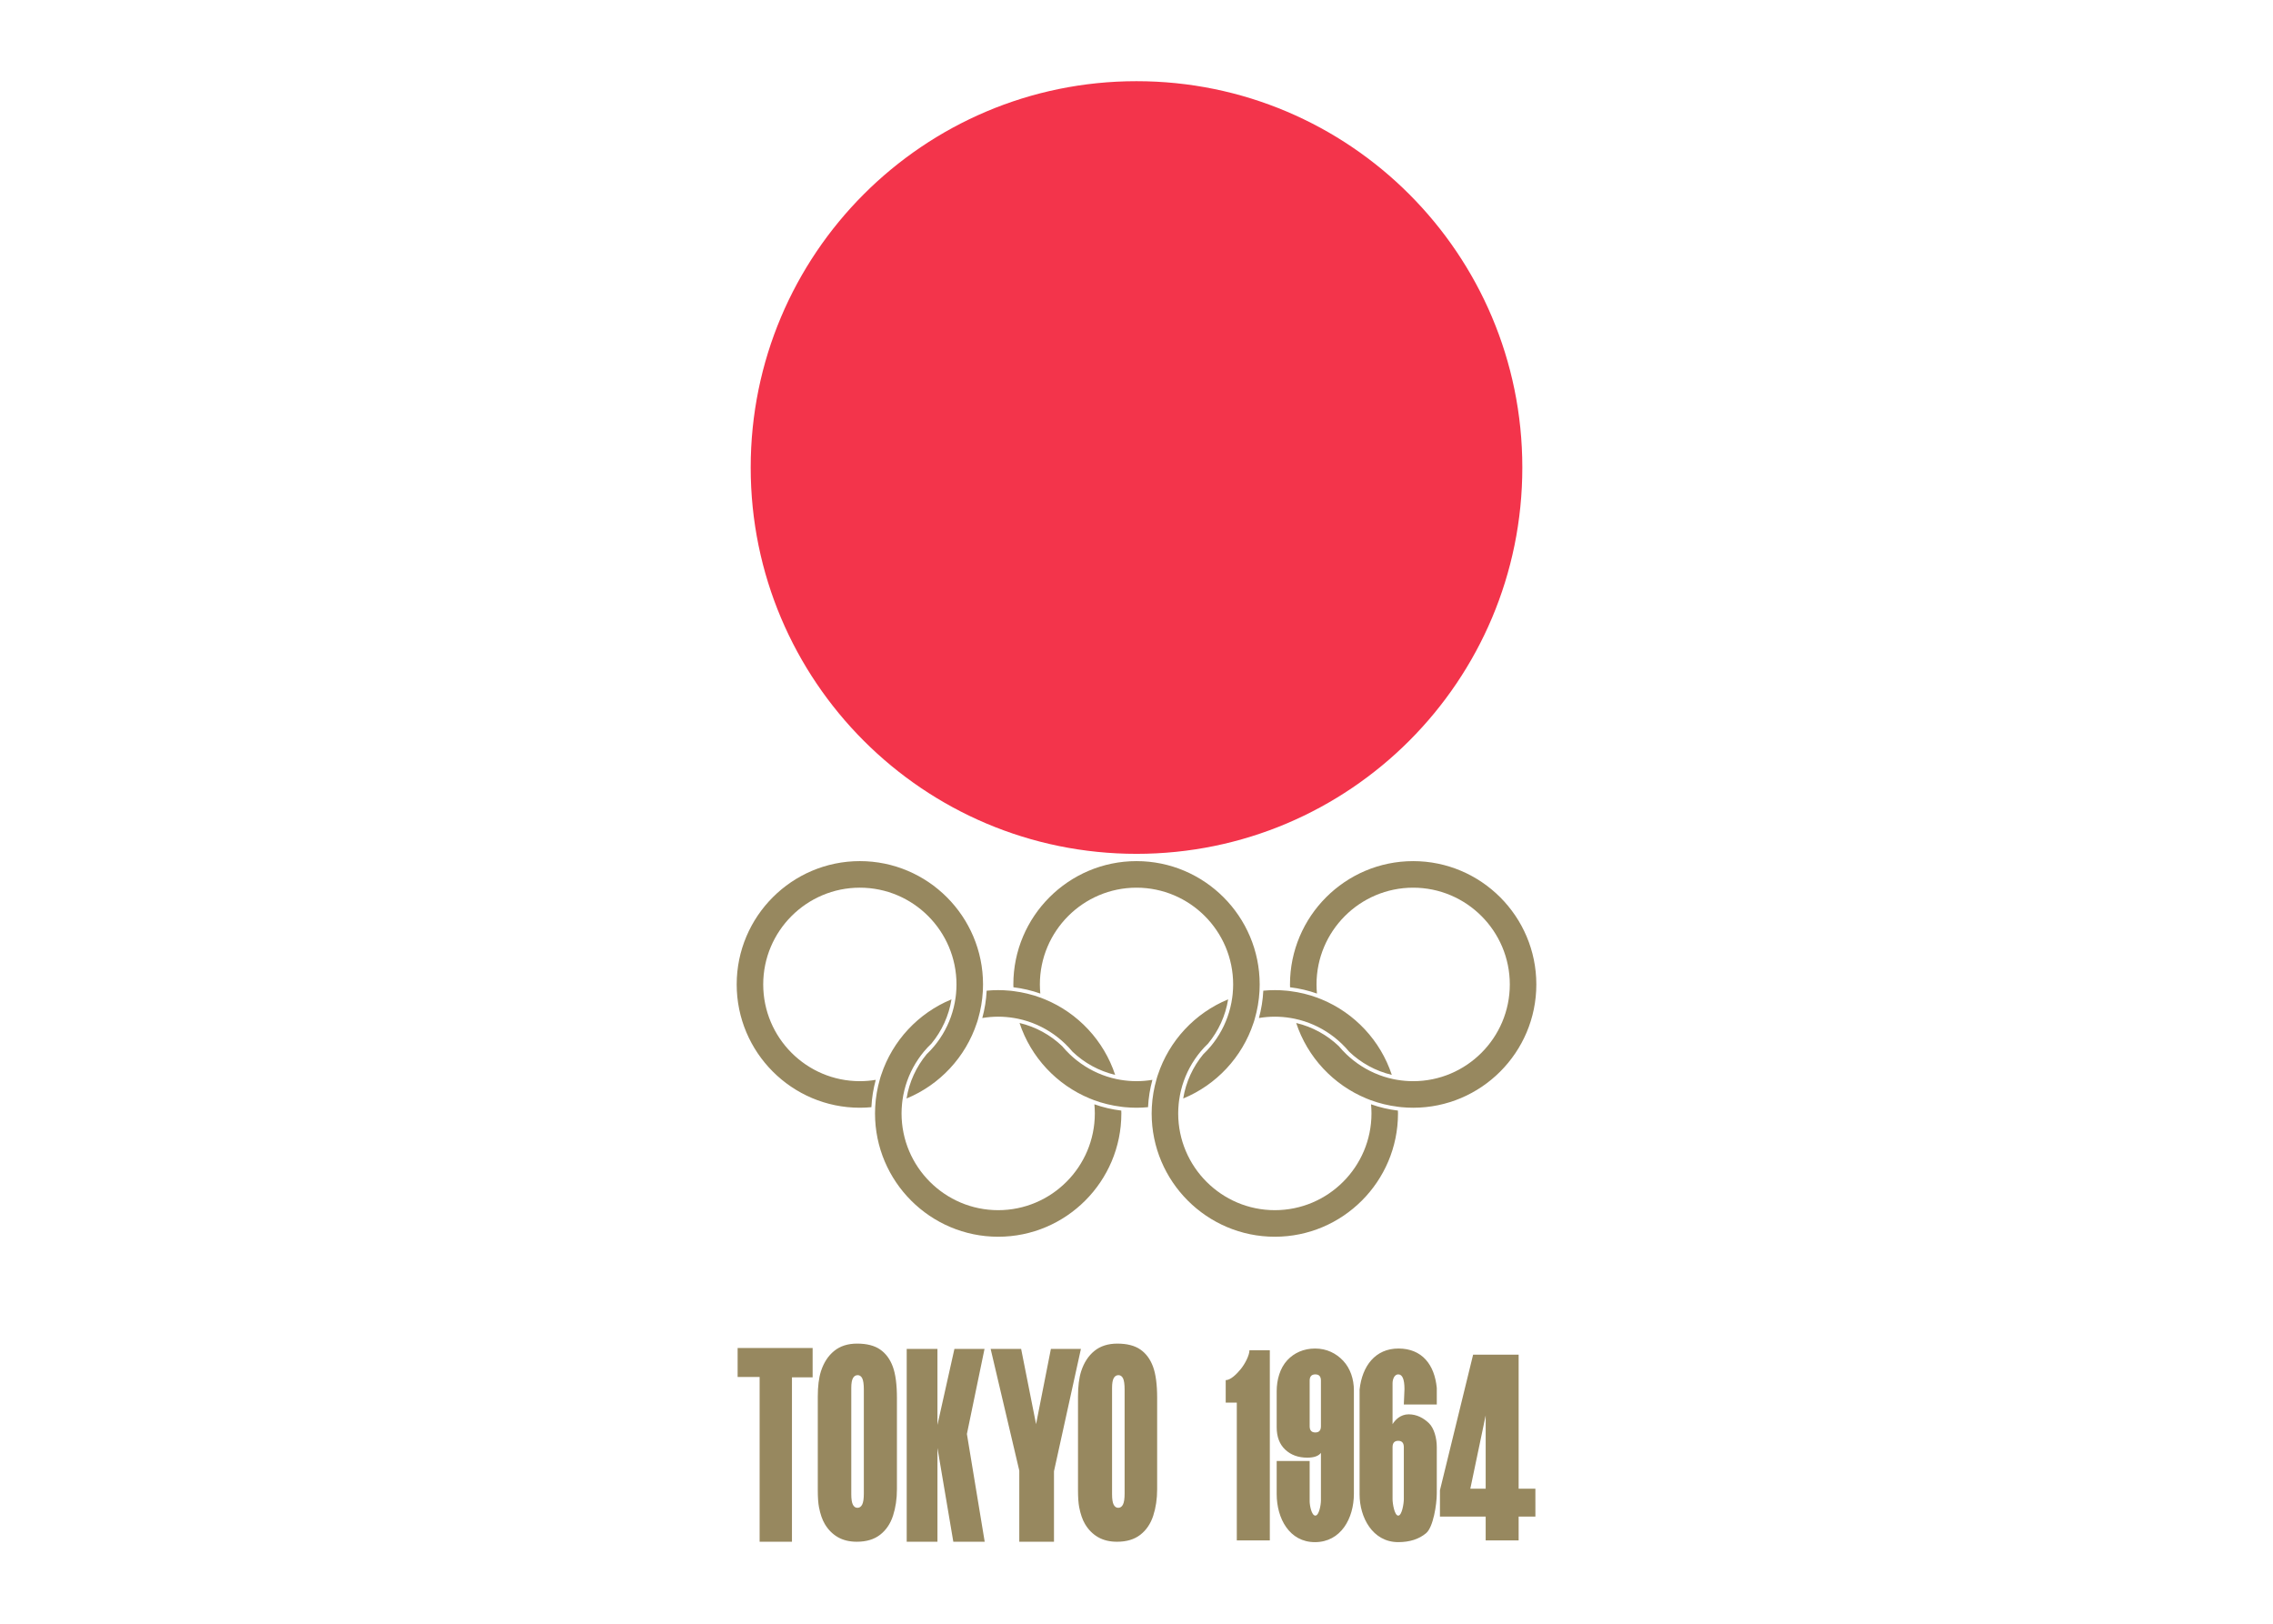
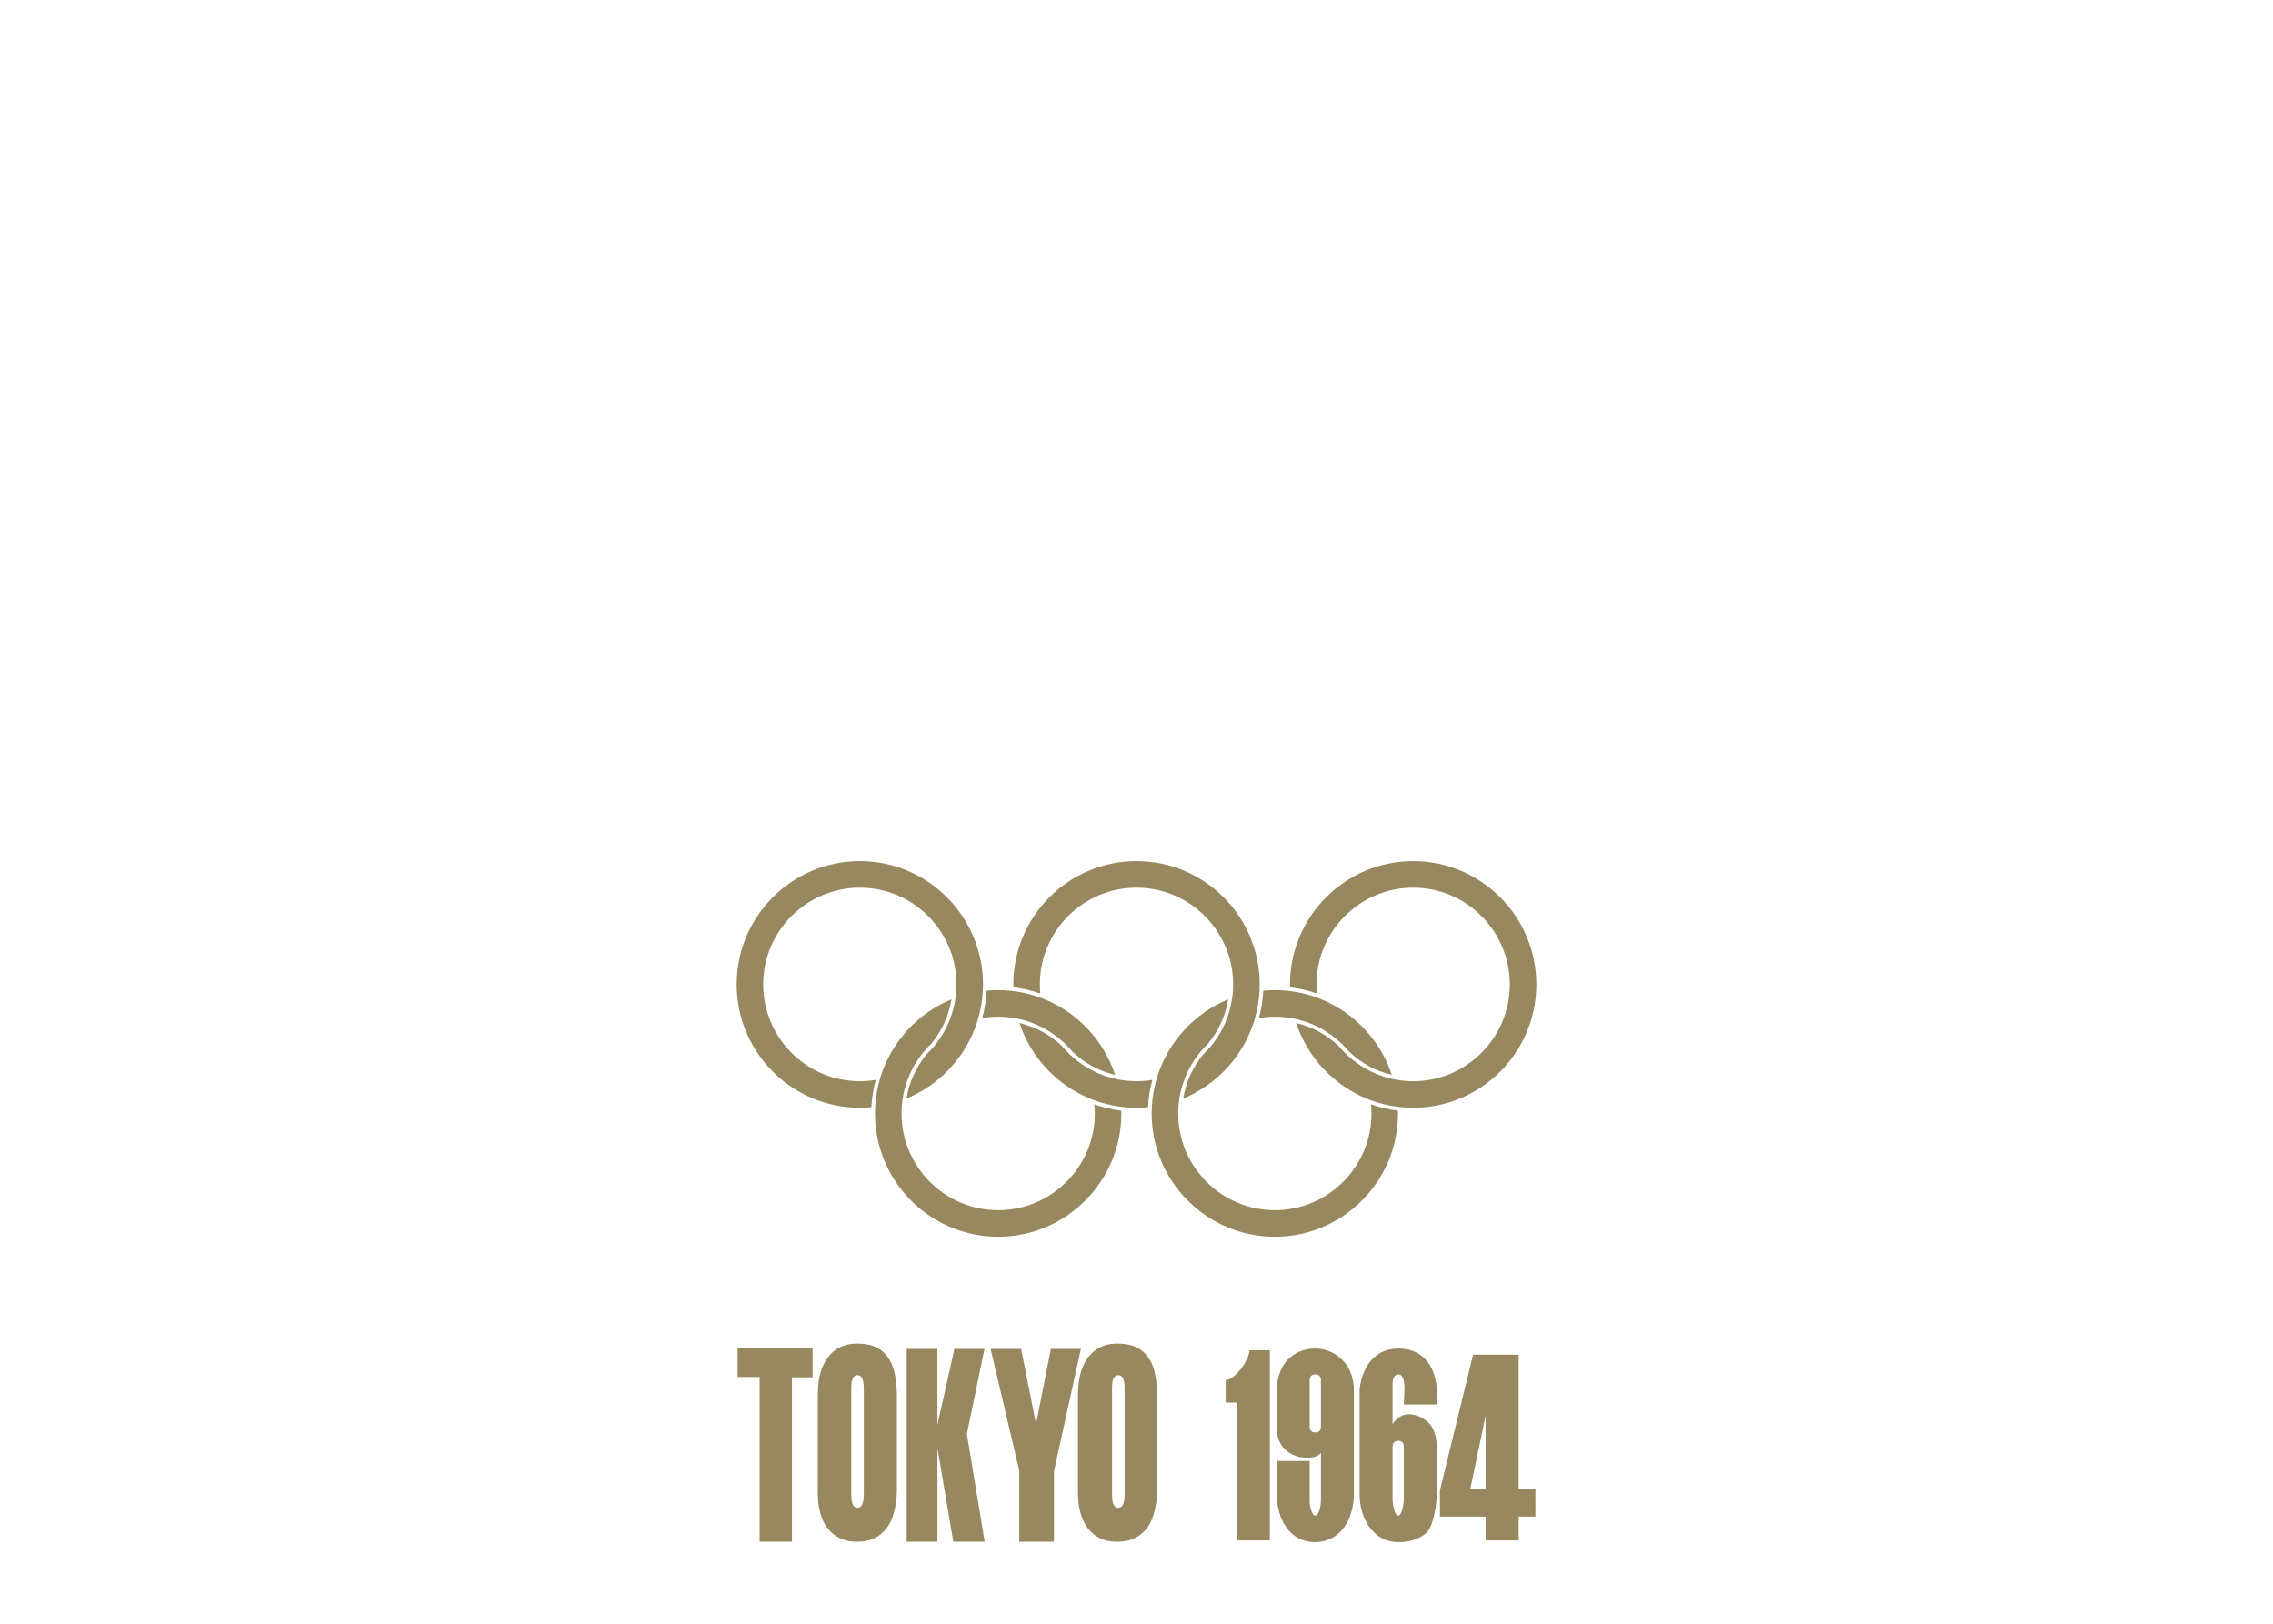
<svg xmlns="http://www.w3.org/2000/svg" clip-rule="evenodd" fill-rule="evenodd" stroke-linejoin="round" stroke-miterlimit="2" viewBox="0 0 560 400">
  <g transform="matrix(.973 0 0 .974 181.5 20)">
-     <path d="m198.925 97.71c.012 53.953-43.716 97.699-97.668 97.711s-97.699-43.715-97.711-97.668v-.042c-.012-53.953 43.716-97.699 97.669-97.711s97.699 43.716 97.71 97.668z" fill="#f3344b" fill-rule="nonzero" />
    <path d="m.236 327.726v-7.326h18.991v7.428h-5.235v41.575h-8.187v-41.677zm40.337 5.33v23.073c0 2.425-.331 4.653-.991 6.687-.66 2.031-1.748 3.637-3.262 4.816-1.515 1.181-3.483 1.771-5.907 1.771-1.864 0-3.468-.388-4.812-1.163s-2.443-1.885-3.297-3.327c-.637-1.07-1.126-2.479-1.468-4.228-.202-1.07-.303-2.491-.303-4.261v-23.761c0-2.578.264-4.698.792-6.359.715-2.206 1.833-3.927 3.356-5.161 1.522-1.235 3.456-1.853 5.802-1.853 2.454 0 4.4.498 5.837 1.492s2.505 2.436 3.204 4.326c.699 1.891 1.049 4.54 1.049 7.948zm-11.56 24.326c0 1.242.137 2.127.411 2.654.274.526.661.789 1.161.789.512 0 .908-.273 1.188-.82.28-.549.419-1.475.419-2.781v-26.289c0-1.369-.134-2.322-.402-2.859s-.652-.806-1.152-.806c-.523 0-.925.253-1.205.759-.28.505-.42 1.326-.42 2.464zm14.036 12.025v-48.767h7.783v19.205l4.295-19.205h7.621l-4.459 21.506 4.506 27.261h-7.946l-4.017-23.727v23.727zm21.252-48.767h7.723l3.779 19.024 3.754-19.024h7.602l-6.818 30.939v17.828h-8.785v-17.995zm42.161 12.42v23.073c0 2.425-.33 4.654-.991 6.686s-1.748 3.637-3.262 4.818c-1.514 1.18-3.483 1.769-5.907 1.769-1.864 0-3.469-.388-4.812-1.163-1.343-.776-2.443-1.885-3.298-3.327-.637-1.07-1.126-2.48-1.468-4.228-.201-1.069-.302-2.49-.302-4.261v-23.76c0-2.579.264-4.699.792-6.36.715-2.205 1.833-3.926 3.355-5.161 1.522-1.234 3.457-1.851 5.803-1.852 2.453 0 4.399.498 5.836 1.492 1.438.994 2.505 2.436 3.204 4.326.7 1.89 1.05 4.54 1.05 7.948zm-11.417 24.322c0 1.242.136 2.127.41 2.654.274.526.661.789 1.161.789.512 0 .908-.273 1.188-.82.28-.549.42-1.475.42-2.781v-26.289c0-1.369-.134-2.322-.402-2.859s-.652-.806-1.152-.806c-.524 0-.926.253-1.206.759-.28.505-.419 1.326-.419 2.464zm39.947 11.684h-8.361v-34.844h-2.81v-5.688c1.251 0 2.81-1.574 3.806-2.792 1.109-1.356 2.207-3.521 2.207-4.772h5.158zm1.74-20.09h8.347v10.191c0 1.051.479 3.626 1.44 3.626.943 0 1.414-2.745 1.414-3.796v-12.068c-.616.806-1.768 1.208-3.453 1.208-2.283 0-4.146-.677-5.587-2.029s-2.161-3.236-2.161-5.651v-9.152c0-2.795.807-5.811 2.691-7.822 1.74-1.857 4.142-2.947 7.041-2.947 2.938 0 5.34 1.217 7.11 3.102 1.806 1.92 2.705 4.658 2.705 7.43v26.208c0 6.216-3.29 12.228-9.869 12.228-6.452 0-9.679-5.989-9.679-12.16zm11.201-8.787v-11.538c0-1.051-.471-1.576-1.414-1.576-.961 0-1.44.525-1.44 1.576v11.538c0 1.051.479 1.576 1.44 1.576.943 0 1.414-.525 1.414-1.576zm29.336-5.501h-8.347l.163-3.891c0-2.481-.525-3.723-1.577-3.723-.96 0-1.44 1.208-1.44 2.259v10.335c.634-1.051 1.993-2.491 4.078-2.491 2.066 0 3.77.942 5.111 2.217 1.341 1.274 2.012 3.832 2.012 6.045v11.756c0 2.795-.902 8.533-2.705 10.043-1.804 1.509-4.156 2.264-7.056 2.264-6.524 0-9.788-6.301-9.788-12.068v-26.517c.654-5.977 3.988-10.384 9.843-10.382 5.964.002 9.135 4.065 9.706 9.973zm-8.347 23.968v-13.168c0-1.073-.472-1.609-1.414-1.609-.96 0-1.44.536-1.44 1.609v13.168c0 1.051.48 4.138 1.44 4.138.943-.001 1.414-3.087 1.414-4.138zm33.314 4.382h-4.241v6.028h-8.347v-6.028h-11.582v-6.649l8.4-34.299h11.528v33.905h4.241zm-12.588-7.043v-18.542l-3.889 18.542zm-112.769-125.24c-2.174-.766-4.454-1.304-6.81-1.588-.006-.24-.019-.478-.019-.719 0-17.197 13.99-31.187 31.187-31.187s31.187 13.991 31.187 31.187c0 .241-.013.48-.019.719-.004.162-.006.325-.013.486-.005.161-.007.324-.016.485-.13 2.416-.543 4.758-1.194 7-.05.174-.095.353-.15.526-.056.18-.119.356-.178.534-2.859 8.663-9.415 15.656-17.796 19.102.68-4.199 2.473-8.029 5.07-11.174.683-.654 1.333-1.341 1.937-2.069.487-.586.946-1.197 1.379-1.829.258-.377.508-.76.744-1.153 1.679-2.776 2.818-5.911 3.281-9.261.024-.177.046-.354.067-.534.021-.174.041-.349.058-.525.071-.76.112-1.529.112-2.307 0-13.493-10.978-24.47-24.47-24.47s-24.469 10.977-24.469 24.47c0 .779.04 1.547.112 2.307zm24.357 22.162c1.372 0 2.716-.119 4.024-.337-.607 2.219-.991 4.531-1.106 6.914-.961.089-1.934.141-2.919.141s-1.958-.052-2.919-.141c-.16-.016-.321-.031-.481-.049-.163-.017-.324-.041-.485-.062-2.396-.299-4.711-.863-6.907-1.675-.172-.064-.34-.136-.51-.203-.173-.067-.348-.134-.519-.204-8.38-3.447-14.936-10.44-17.795-19.102 4.12.973 7.821 3.032 10.789 5.858.604.727 1.254 1.415 1.937 2.069.55.525 1.124 1.027 1.722 1.5.358.283.723.555 1.096.819 2.659 1.877 5.704 3.24 8.993 3.937.175.039.353.07.529.104.174.032.349.065.525.094 1.31.218 2.654.337 4.026.337zm-70.05 0c1.372 0 2.716-.119 4.027-.337-.608 2.219-.992 4.531-1.107 6.914-.961.089-1.934.141-2.919.141-17.197 0-31.187-13.99-31.187-31.187s13.99-31.187 31.187-31.187 31.187 13.991 31.187 31.187c0 .241-.014.48-.019.719-.004.162-.006.325-.012.486s-.008.324-.016.485c-.131 2.416-.543 4.758-1.195 7-.05.174-.096.353-.15.526-.055.18-.119.356-.178.534-2.859 8.663-9.415 15.656-17.796 19.102.681-4.199 2.473-8.029 5.07-11.174.683-.654 1.333-1.341 1.937-2.069.487-.586.946-1.197 1.378-1.829.259-.377.508-.76.745-1.153 1.679-2.776 2.818-5.911 3.281-9.261.024-.177.046-.354.067-.534.02-.174.041-.349.057-.525.072-.76.112-1.529.112-2.307 0-13.493-10.977-24.47-24.469-24.47s-24.469 10.977-24.469 24.47c0 13.492 10.977 24.469 24.469 24.469zm140.1-55.655c17.196 0 31.188 13.99 31.188 31.187s-13.991 31.187-31.187 31.187c-.985 0-1.958-.052-2.919-.141-.16-.016-.32-.031-.48-.049-.163-.017-.324-.041-.485-.062-2.396-.299-4.711-.863-6.908-1.675-.171-.064-.339-.136-.51-.203-.173-.067-.348-.134-.519-.204-8.381-3.447-14.937-10.44-17.796-19.102 4.12.973 7.821 3.032 10.789 5.858.605.727 1.254 1.415 1.937 2.069.551.525 1.125 1.027 1.723 1.5.358.283.723.555 1.096.819 2.658 1.877 5.704 3.24 8.993 3.937.174.039.352.07.528.104.174.032.349.065.526.094 1.309.218 2.653.337 4.025.337 13.492 0 24.47-10.977 24.47-24.469 0-13.493-10.978-24.47-24.47-24.47s-24.47 10.977-24.47 24.47c0 .779.041 1.547.112 2.307-2.174-.767-4.455-1.305-6.811-1.588-.006-.24-.019-.478-.019-.719 0-17.197 13.991-31.187 31.187-31.187zm-80.718 61.505c2.174.768 4.454 1.305 6.811 1.588.006.24.019.478.019.719 0 17.197-13.99 31.188-31.187 31.188s-31.187-13.992-31.187-31.188c0-.241.014-.48.019-.719.004-.162.006-.324.012-.485.006-.162.008-.325.016-.486.131-2.415.543-4.758 1.195-7 .051-.173.096-.352.15-.526.055-.18.119-.356.178-.534 2.858-8.663 9.415-15.656 17.795-19.101-.681 4.199-2.473 8.029-5.07 11.174-.683.653-1.333 1.34-1.937 2.068-.487.587-.946 1.197-1.378 1.829-.259.378-.508.761-.745 1.153-1.679 2.777-2.818 5.912-3.281 9.262-.024.176-.046.353-.067.533-.02.174-.041.349-.057.525-.072.76-.112 1.53-.112 2.307 0 13.493 10.977 24.47 24.469 24.47s24.469-10.977 24.469-24.47c0-.778-.04-1.547-.112-2.307zm-24.357-22.162c-1.372 0-2.716.12-4.025.337.608-2.219.992-4.53 1.107-6.913.961-.089 1.934-.142 2.919-.142s1.958.053 2.919.142c.16.016.321.031.481.048.163.018.324.041.485.062 2.396.3 4.711.864 6.907 1.676.172.064.34.136.51.202.173.067.348.135.519.205 8.38 3.446 14.936 10.439 17.795 19.101-4.12-.972-7.821-3.031-10.789-5.858-.604-.727-1.254-1.415-1.937-2.068-.55-.525-1.124-1.027-1.722-1.5-.358-.283-.723-.556-1.096-.82-2.659-1.877-5.704-3.24-8.993-3.937-.175-.039-.353-.07-.529-.104-.173-.032-.349-.064-.525-.094-1.31-.217-2.654-.337-4.026-.337zm94.407 22.162c2.174.768 4.454 1.305 6.809 1.588.006.24.019.478.019.719 0 17.197-13.99 31.188-31.187 31.188s-31.187-13.992-31.187-31.188c0-.241.014-.48.02-.719.004-.162.005-.324.012-.485.006-.162.008-.325.016-.486.131-2.415.543-4.758 1.195-7 .05-.173.095-.352.149-.526.056-.18.119-.356.179-.534 2.858-8.663 9.415-15.656 17.795-19.101-.679 4.199-2.472 8.029-5.069 11.174-.684.653-1.334 1.34-1.938 2.068-.487.587-.946 1.197-1.378 1.829-.259.378-.508.761-.745 1.153-1.679 2.777-2.817 5.912-3.28 9.262-.024.176-.047.353-.068.533-.021.174-.041.349-.057.525-.072.76-.112 1.53-.112 2.307 0 13.493 10.977 24.47 24.469 24.47 13.493 0 24.47-10.977 24.47-24.47 0-.778-.04-1.547-.112-2.307zm-24.358-22.162c-1.371 0-2.715.12-4.025.337.608-2.219.991-4.53 1.106-6.913.962-.089 1.935-.142 2.919-.142.985 0 1.958.053 2.92.142.16.016.32.031.48.048.163.018.324.041.485.062 2.396.3 4.711.864 6.907 1.676.172.064.339.136.51.202.174.067.348.135.52.205 8.38 3.446 14.937 10.439 17.795 19.101-4.119-.972-7.821-3.031-10.789-5.858-.604-.727-1.253-1.415-1.937-2.068-.55-.525-1.124-1.027-1.723-1.5-.357-.283-.723-.556-1.095-.82-2.659-1.877-5.704-3.24-8.994-3.937-.174-.039-.351-.07-.528-.104-.173-.032-.349-.064-.525-.094-1.31-.217-2.654-.337-4.026-.337z" fill="#97885f" />
  </g>
</svg>